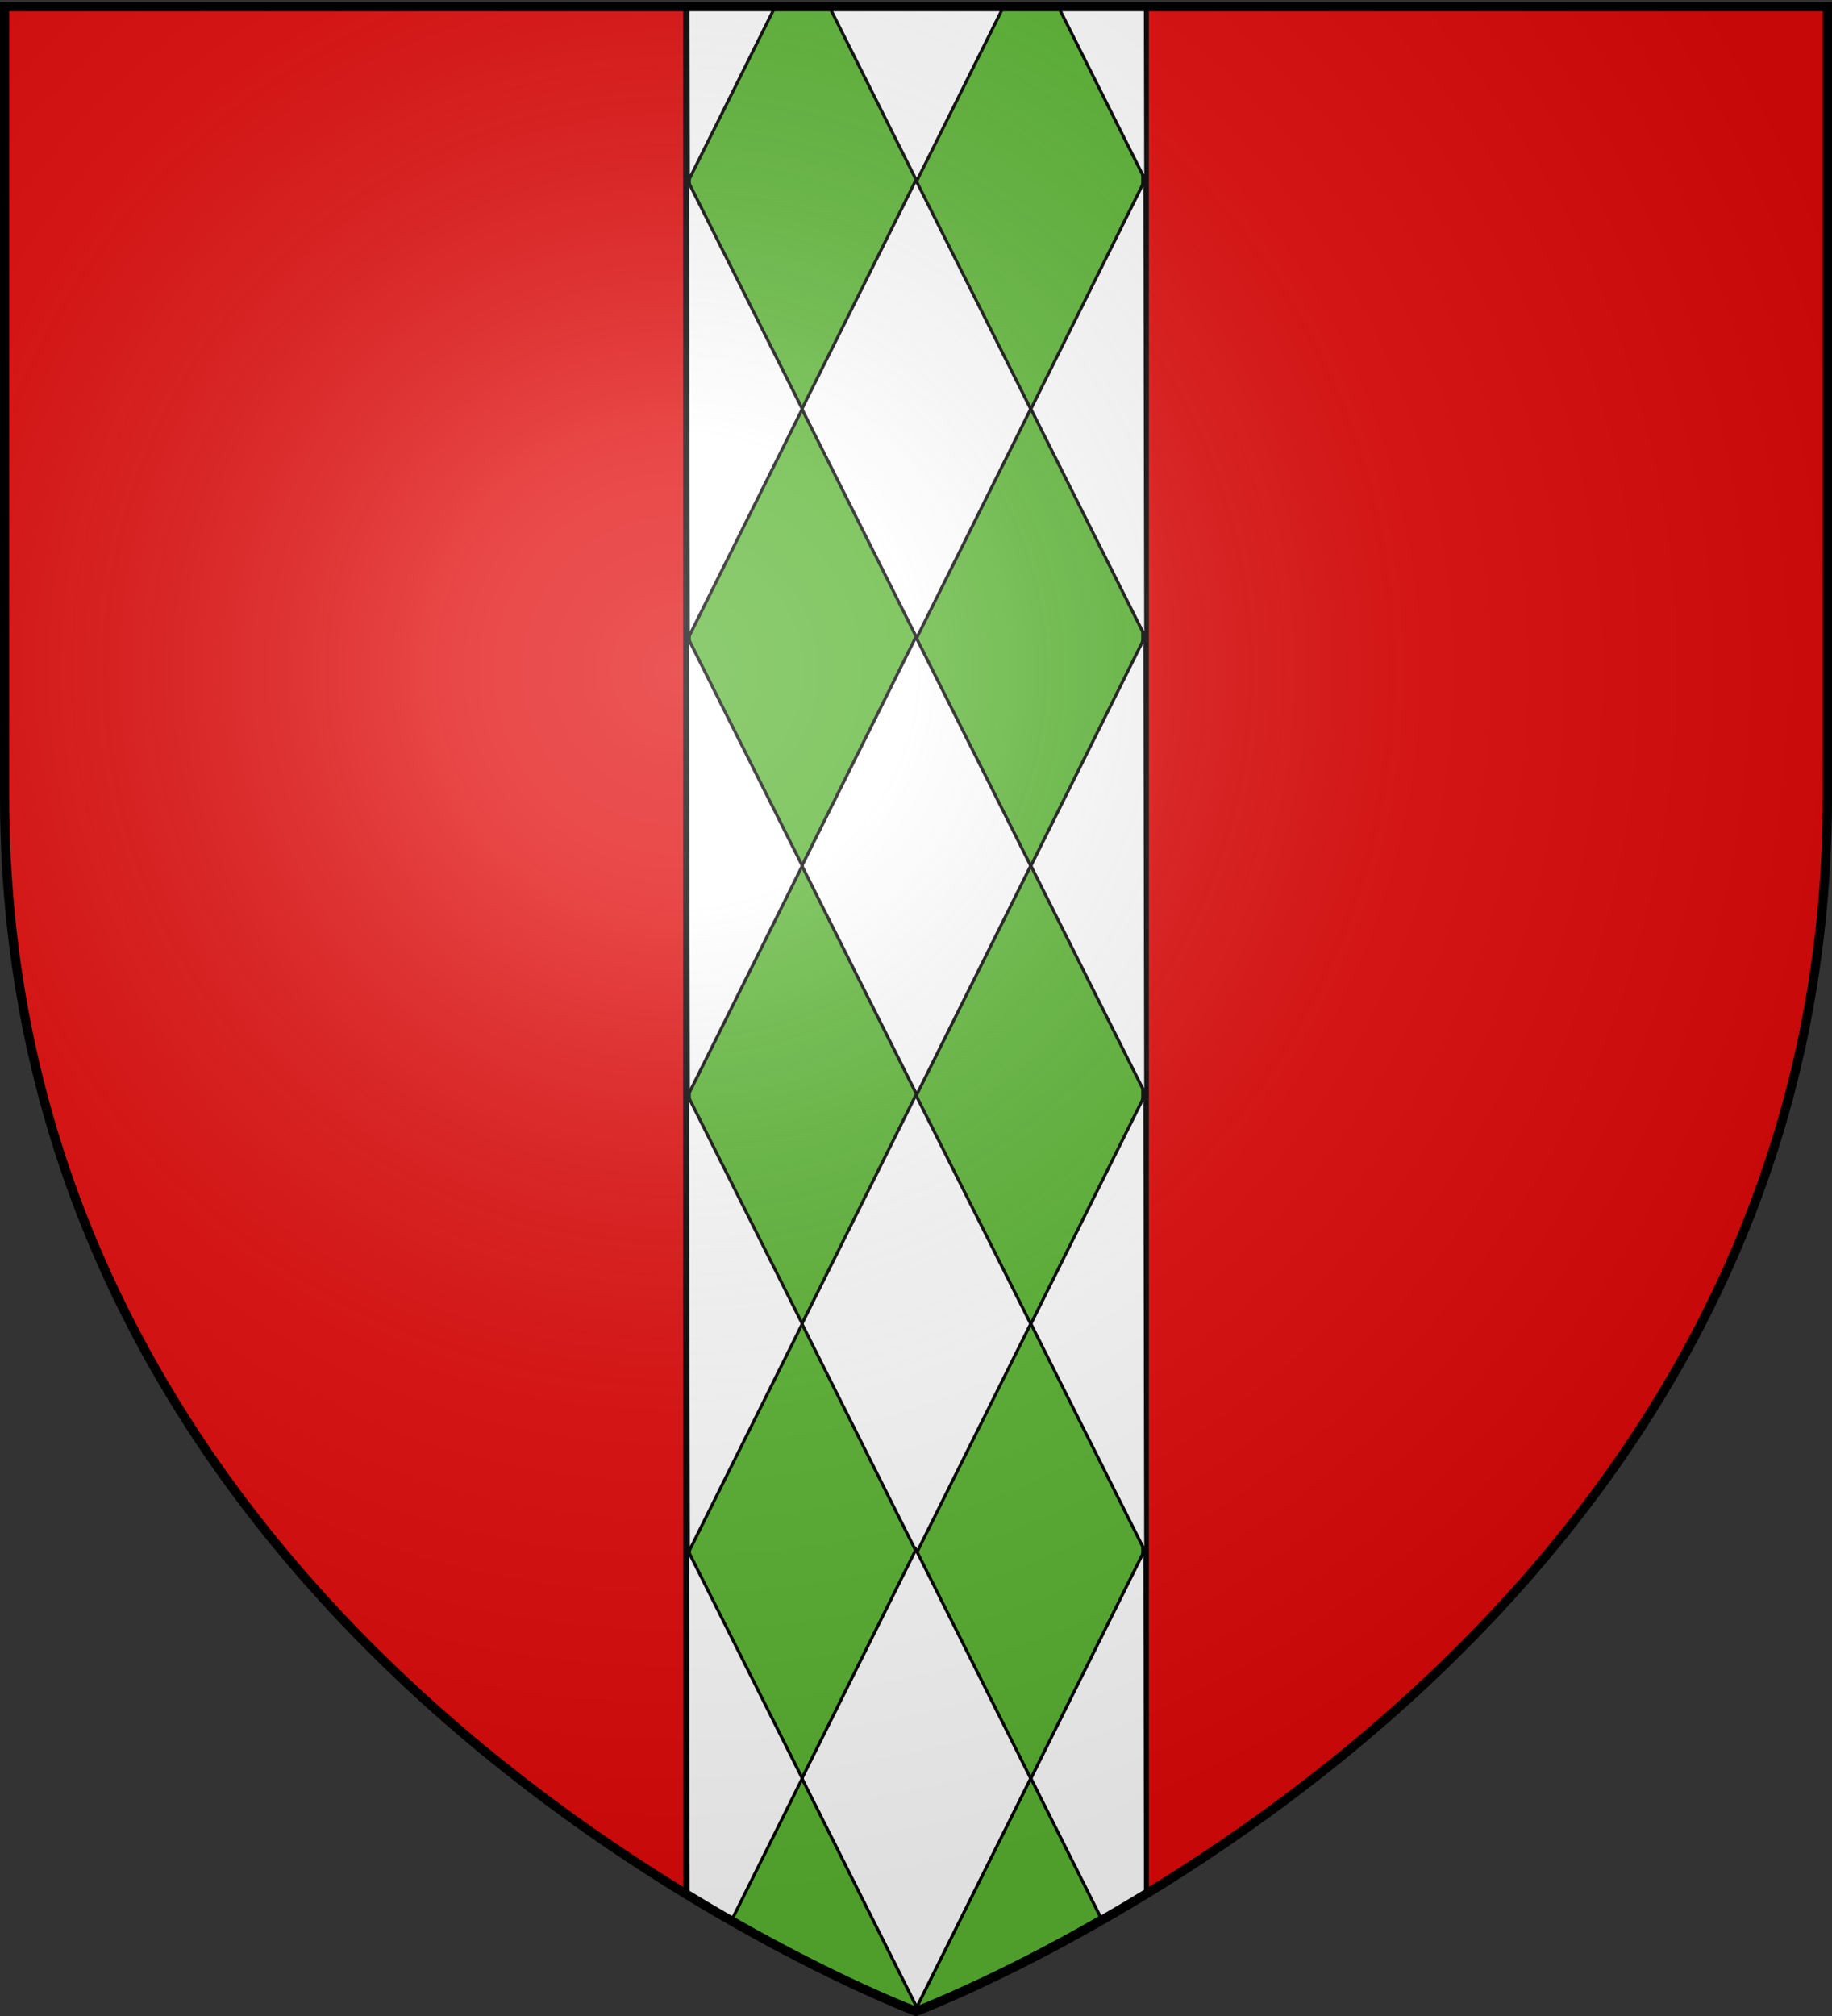
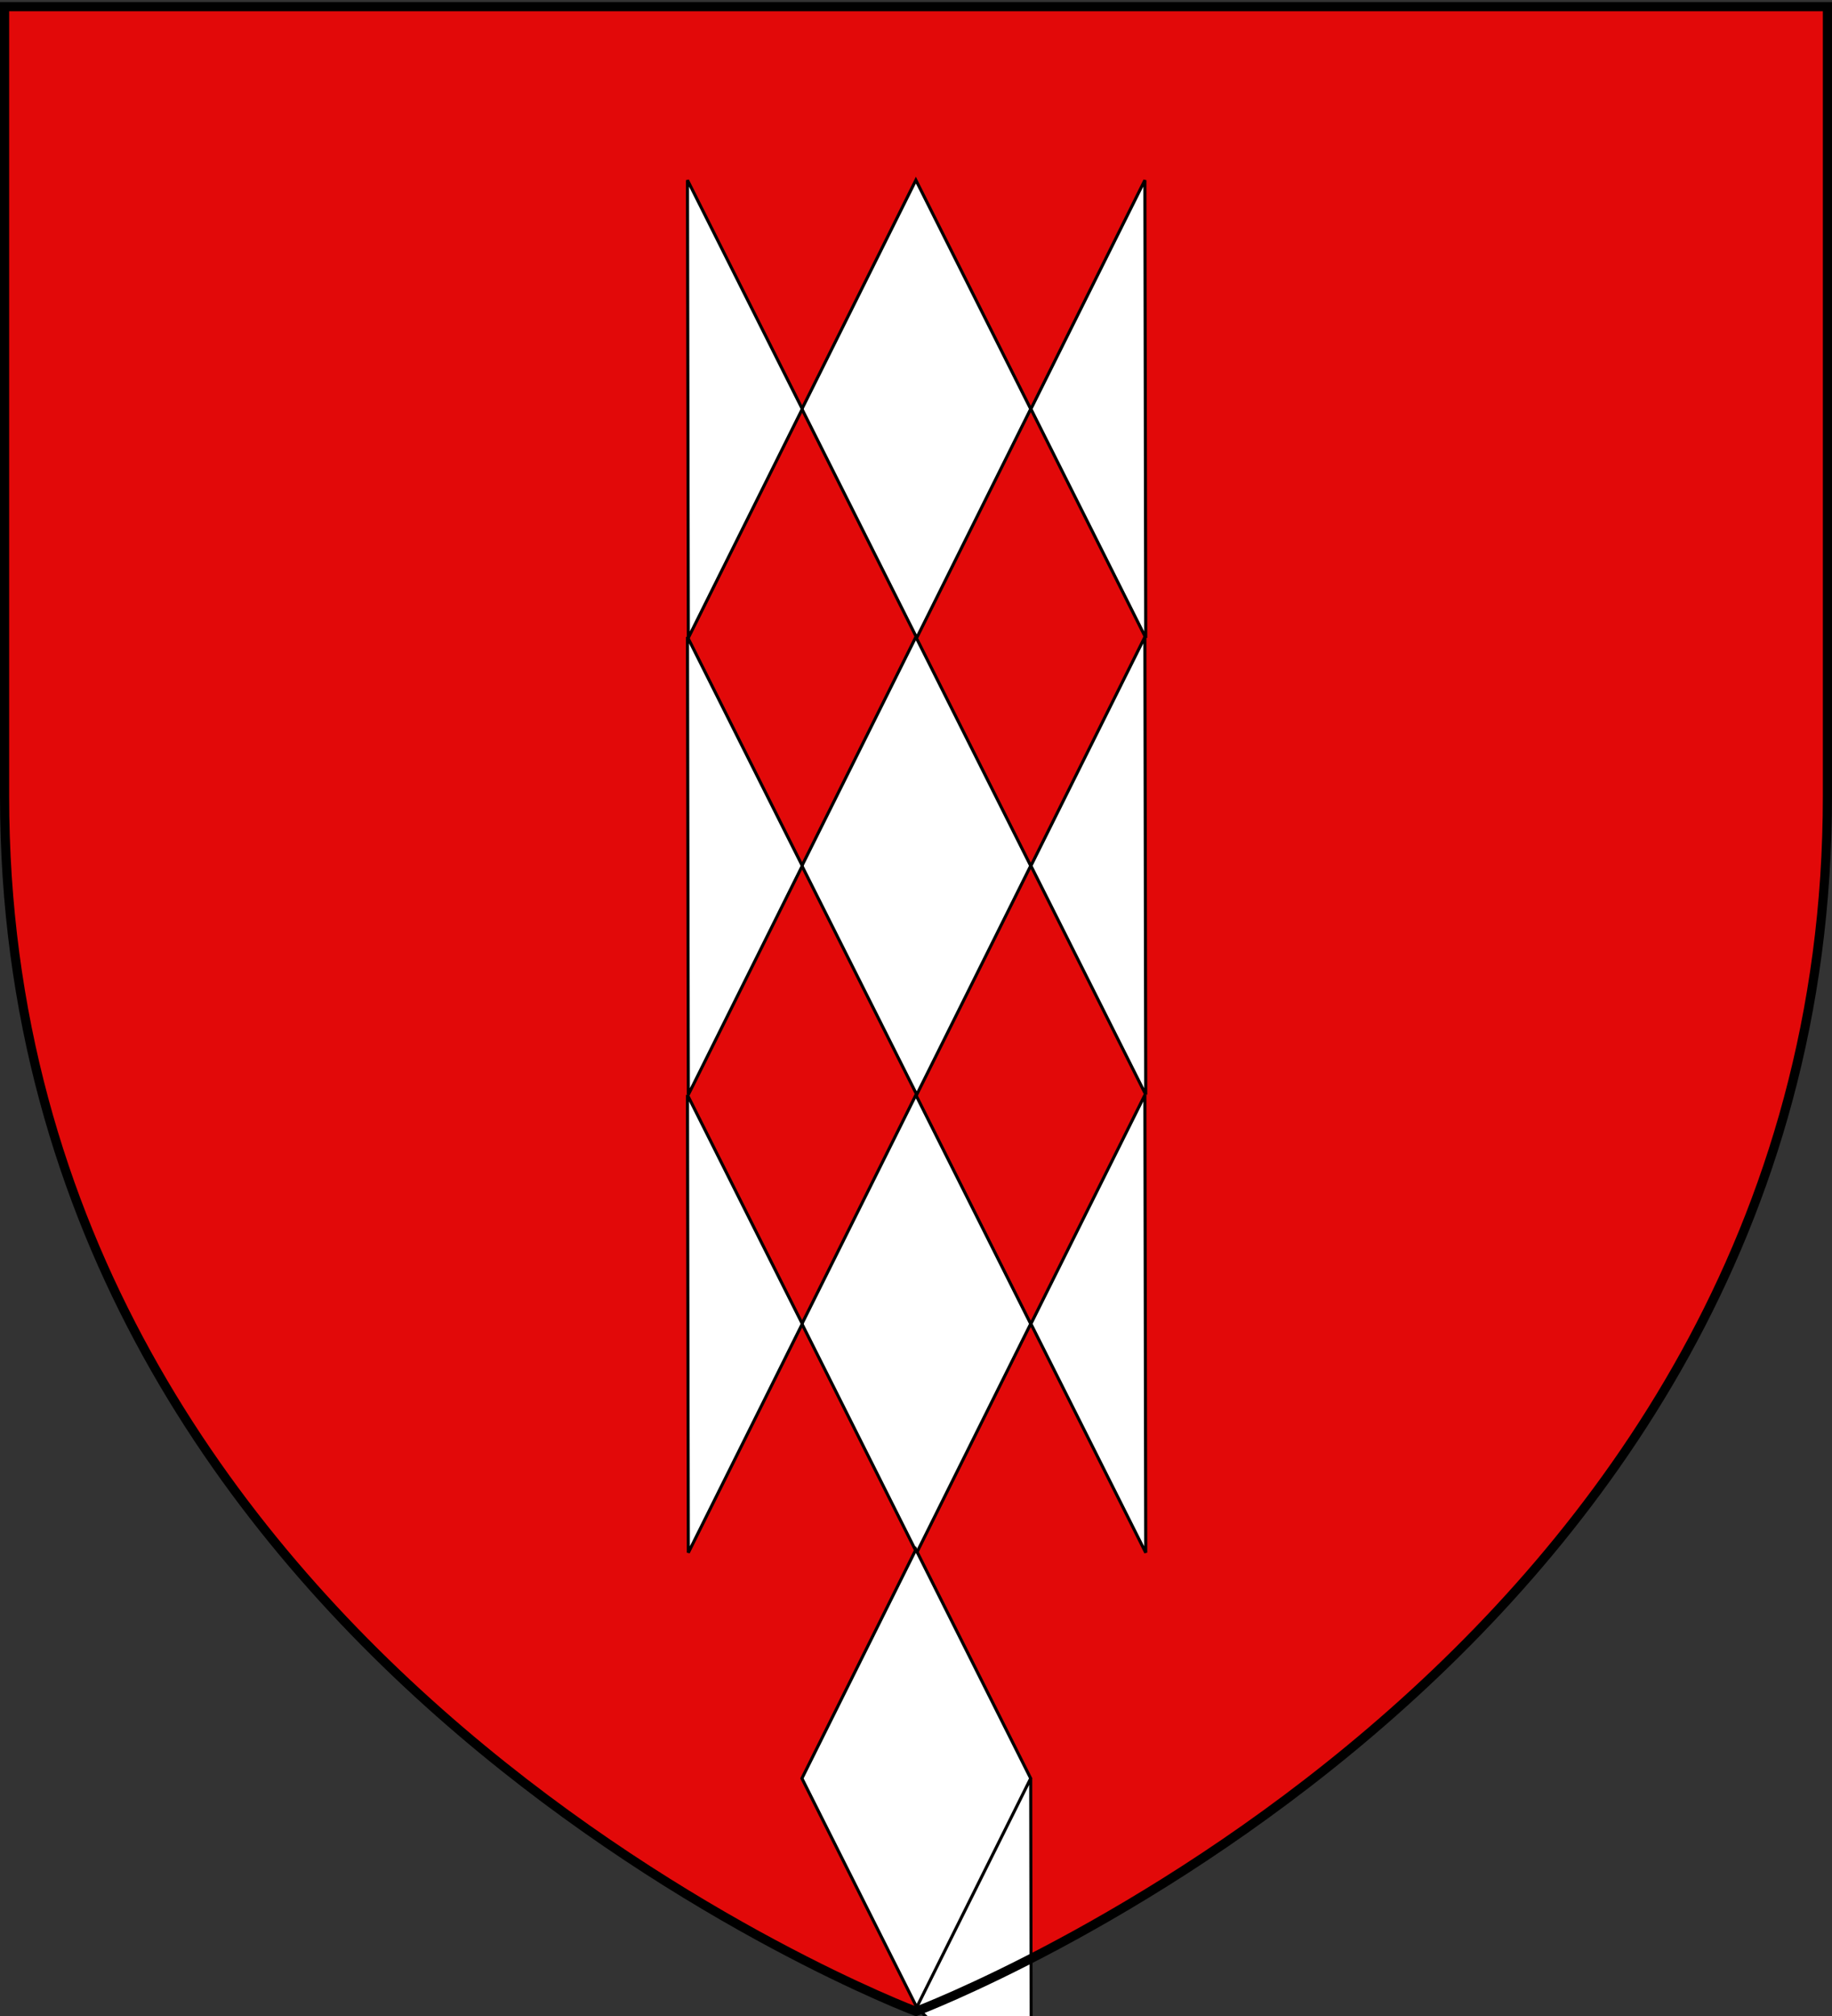
<svg xmlns="http://www.w3.org/2000/svg" xmlns:xlink="http://www.w3.org/1999/xlink" width="600" height="660" version="1.0">
  <rect width="100%" height="100%" fill="#333333" stroke="none" />
  <desc>Flag of Canton of Valais (Wallis)</desc>
  <defs>
    <radialGradient xlink:href="#b" id="c" cx="221.445" cy="226.331" r="300" fx="221.445" fy="226.331" gradientTransform="matrix(1.353 0 0 1.349 -77.63 -85.747)" gradientUnits="userSpaceOnUse" />
    <linearGradient id="b">
      <stop offset="0" style="stop-color:white;stop-opacity:.314" />
      <stop offset=".19" style="stop-color:white;stop-opacity:.251" />
      <stop offset=".6" style="stop-color:#6b6b6b;stop-opacity:.125" />
      <stop offset="1" style="stop-color:black;stop-opacity:.125" />
    </linearGradient>
  </defs>
  <g style="display:inline">
    <path d="M300 658.5s298.5-112.32 298.5-397.772V2.176H1.5v258.552C1.5 546.18 300 658.5 300 658.5" style="fill:#e20909;fill-opacity:1;fill-rule:evenodd;stroke:none;stroke-width:1px;stroke-linecap:butt;stroke-linejoin:miter;stroke-opacity:1" />
-     <path d="M225 620.317c22.817 13.955 47.222 26.918 75 38.096 30.357-12.831 50.198-23.678 75-38.492V2.063H225z" style="fill:#5ab532;fill-rule:evenodd;stroke:#000;stroke-width:2.5;stroke-linecap:butt;stroke-linejoin:miter;stroke-miterlimit:4;stroke-dasharray:none;stroke-opacity:1" />
    <g style="fill:#fff">
      <g style="fill:#fff">
        <path d="m300.24 208.81-37.6-74.92 37.32-74.92 37.6 74.92zM375.24 208.81l-37.6-74.92 37.32-74.92z" style="fill:#fff;fill-rule:evenodd;stroke:#000;stroke-width:1px;stroke-linecap:butt;stroke-linejoin:miter;stroke-opacity:1" />
        <path d="m225.438 208.81-.28-149.84 37.6 74.92z" style="fill:#fff;fill-rule:evenodd;stroke:#000;stroke-width:1px;stroke-linecap:butt;stroke-linejoin:miter;stroke-opacity:1" />
      </g>
      <g style="fill:#fff">
-         <path d="m300.24 208.81-28.74-57.264 57.14.25zM375.24 208.81l-28.584-56.954 28.477.163zM225.438 208.81l-.106-56.973 28.622-.274z" style="fill:#fff;fill-rule:evenodd;stroke:#000;stroke-width:1px;stroke-linecap:butt;stroke-linejoin:miter;stroke-opacity:1" transform="translate(0 -149.559)" />
-       </g>
+         </g>
      <g style="fill:#fff">
        <path d="m300.24 208.81-37.6-74.92 37.32-74.92 37.6 74.92zM375.24 208.81l-37.6-74.92 37.32-74.92z" style="fill:#fff;fill-rule:evenodd;stroke:#000;stroke-width:1px;stroke-linecap:butt;stroke-linejoin:miter;stroke-opacity:1" transform="translate(0 149.559)" />
        <path d="m225.438 208.81-.28-149.84 37.6 74.92z" style="fill:#fff;fill-rule:evenodd;stroke:#000;stroke-width:1px;stroke-linecap:butt;stroke-linejoin:miter;stroke-opacity:1" transform="translate(0 149.559)" />
      </g>
      <g style="fill:#fff">
        <path d="m300.24 208.81-37.6-74.92 37.32-74.92 37.6 74.92zM375.24 208.81l-37.6-74.92 37.32-74.92z" style="fill:#fff;fill-rule:evenodd;stroke:#000;stroke-width:1px;stroke-linecap:butt;stroke-linejoin:miter;stroke-opacity:1" transform="translate(0 299.51)" />
        <path d="m225.438 208.81-.28-149.84 37.6 74.92z" style="fill:#fff;fill-rule:evenodd;stroke:#000;stroke-width:1px;stroke-linecap:butt;stroke-linejoin:miter;stroke-opacity:1" transform="translate(0 299.51)" />
      </g>
      <g style="fill:#fff">
-         <path d="m300.24 208.81-37.6-74.92 37.32-74.92 37.6 74.92zM360.868 180.173 337.64 133.89l37.32-74.92.21 112.865z" style="fill:#fff;fill-rule:evenodd;stroke:#000;stroke-width:1px;stroke-linecap:butt;stroke-linejoin:miter;stroke-opacity:1" transform="translate(0 448.32)" />
-         <path d="m225.37 172.256-.212-113.286 37.6 74.92-23.297 46.77z" style="fill:#fff;fill-rule:evenodd;stroke:#000;stroke-width:1px;stroke-linecap:butt;stroke-linejoin:miter;stroke-opacity:1" transform="translate(0 448.32)" />
+         <path d="m300.24 208.81-37.6-74.92 37.32-74.92 37.6 74.92zl37.32-74.92.21 112.865z" style="fill:#fff;fill-rule:evenodd;stroke:#000;stroke-width:1px;stroke-linecap:butt;stroke-linejoin:miter;stroke-opacity:1" transform="translate(0 448.32)" />
      </g>
    </g>
  </g>
-   <path d="M300 658.5s298.5-112.32 298.5-397.772V2.176H1.5v258.552C1.5 546.18 300 658.5 300 658.5" style="opacity:1;fill:url(#c);fill-opacity:1;fill-rule:evenodd;stroke:none;stroke-width:1px;stroke-linecap:butt;stroke-linejoin:miter;stroke-opacity:1" />
  <path d="M300 658.5S1.5 546.18 1.5 260.728V2.176h597v258.552C598.5 546.18 300 658.5 300 658.5z" style="opacity:1;fill:none;fill-opacity:1;fill-rule:evenodd;stroke:#000;stroke-width:3;stroke-linecap:butt;stroke-linejoin:miter;stroke-miterlimit:4;stroke-dasharray:none;stroke-opacity:1" />
</svg>